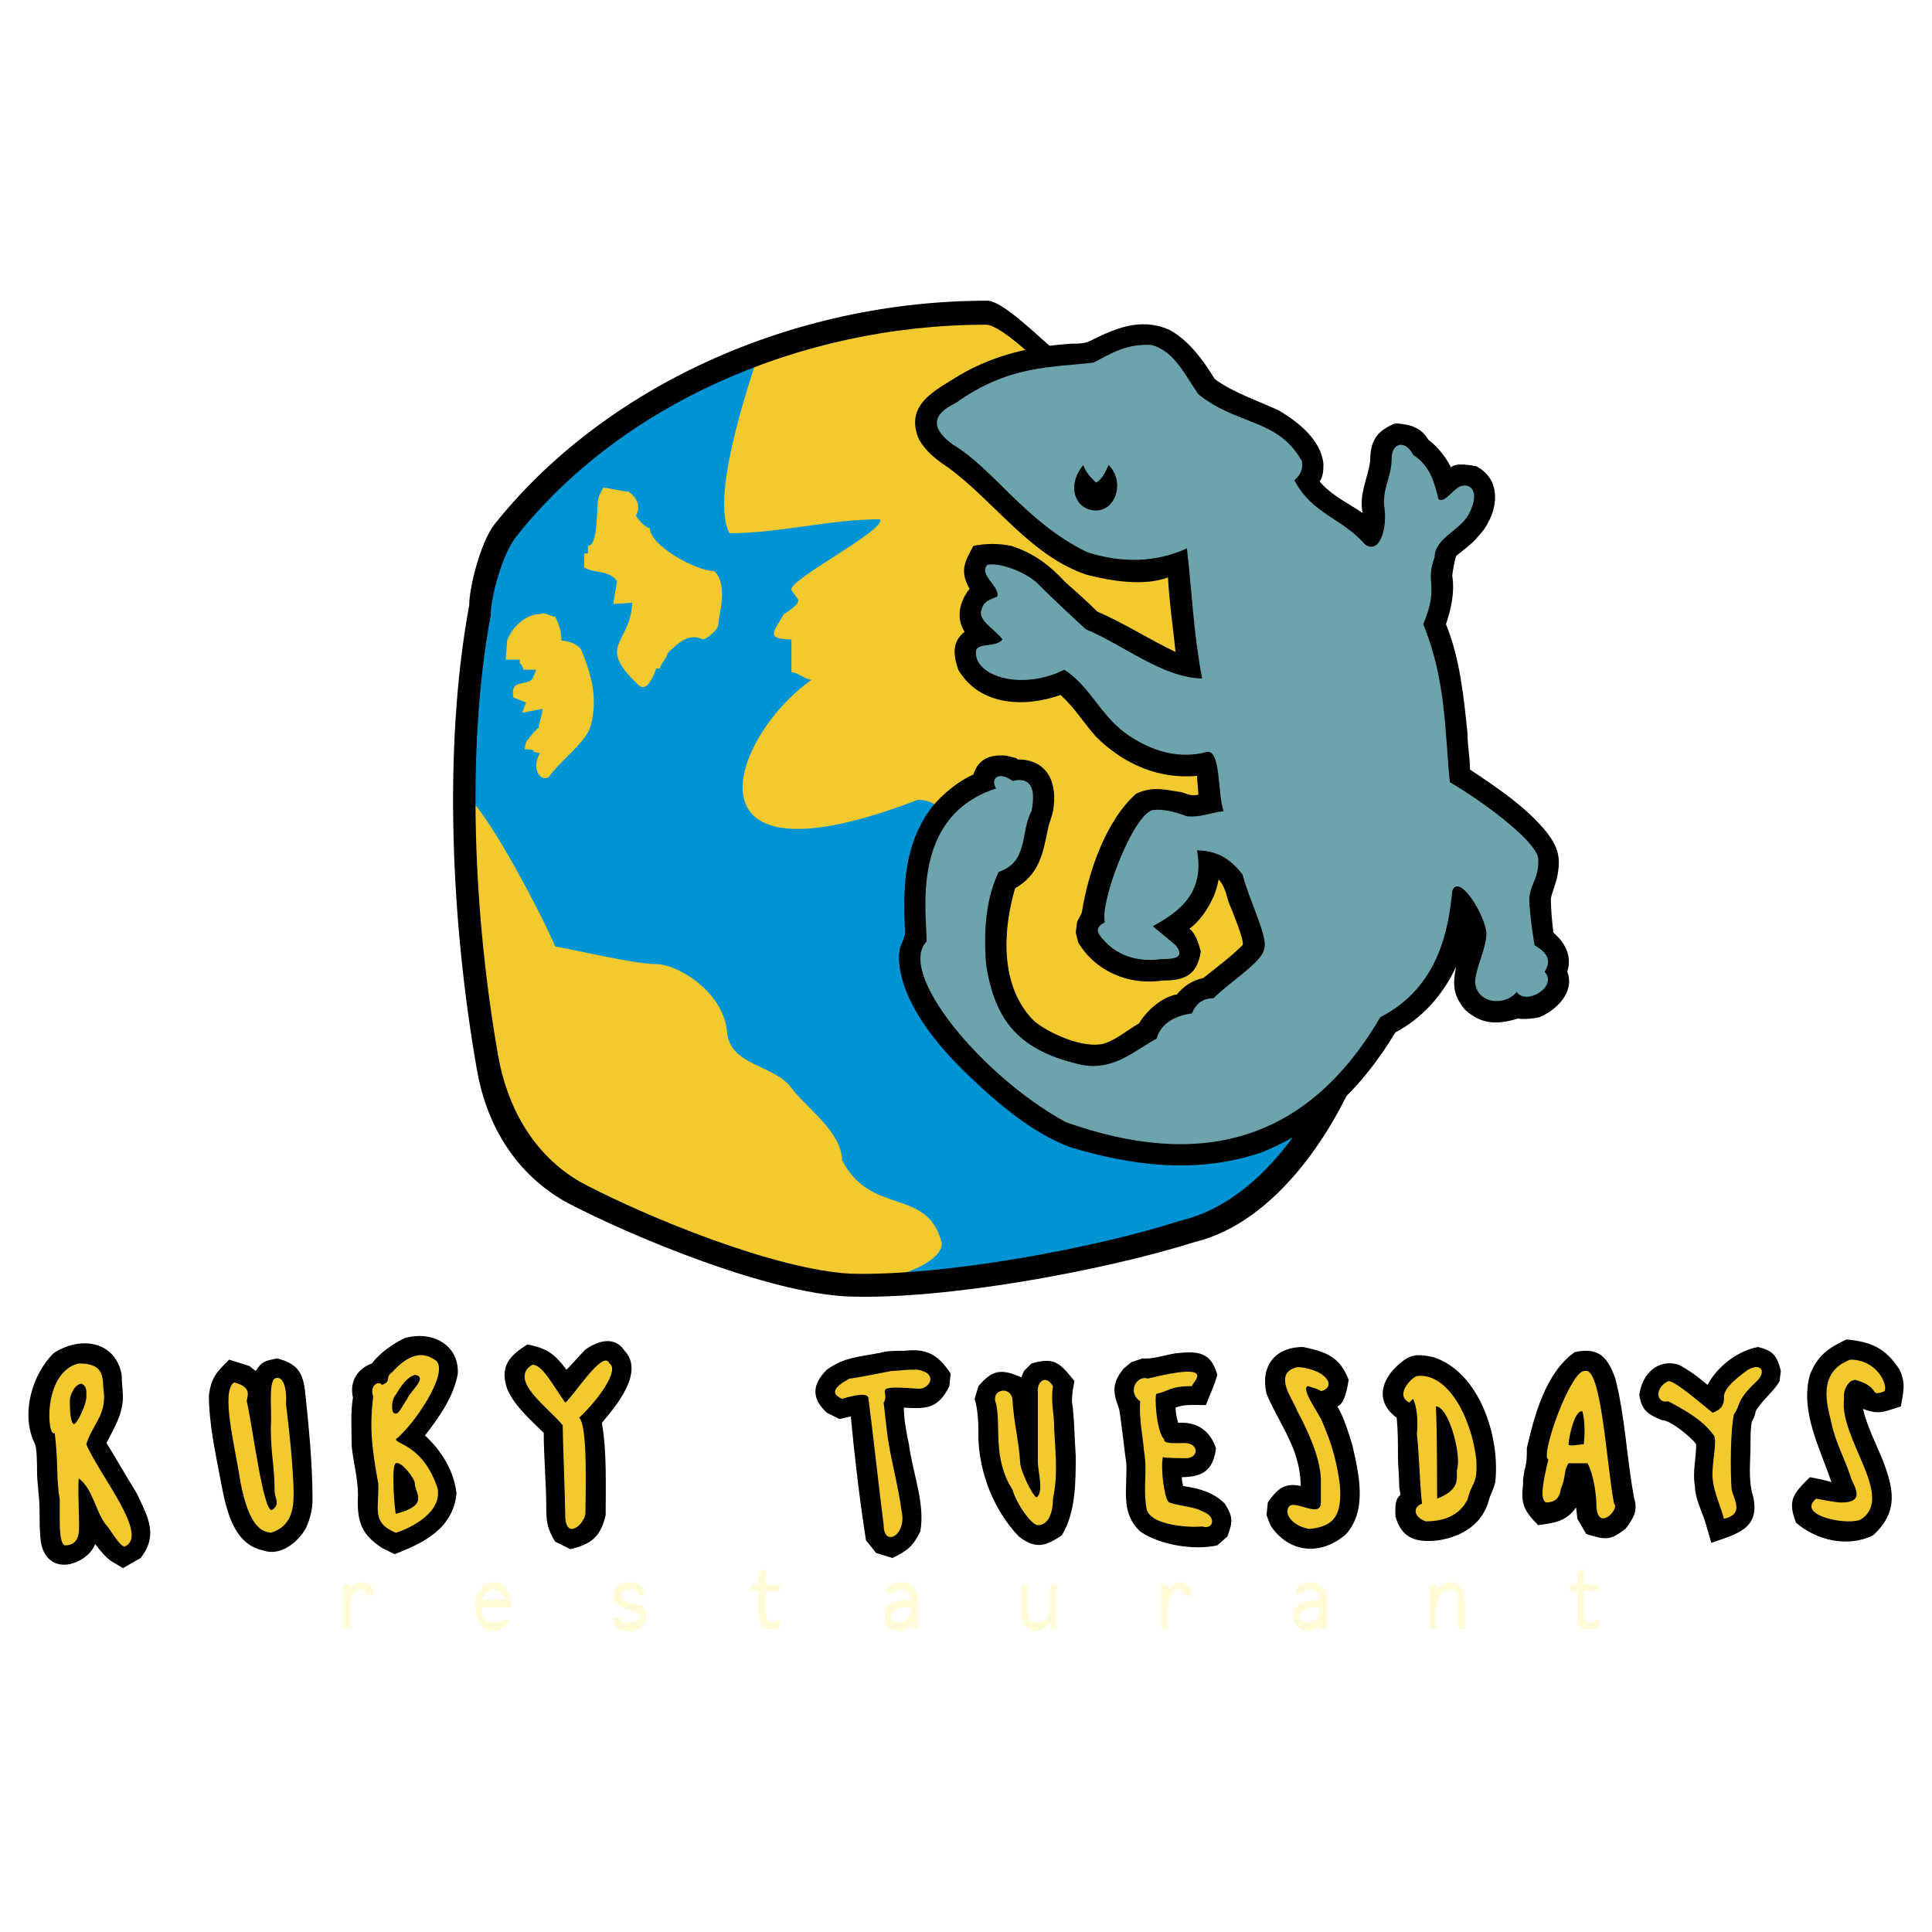
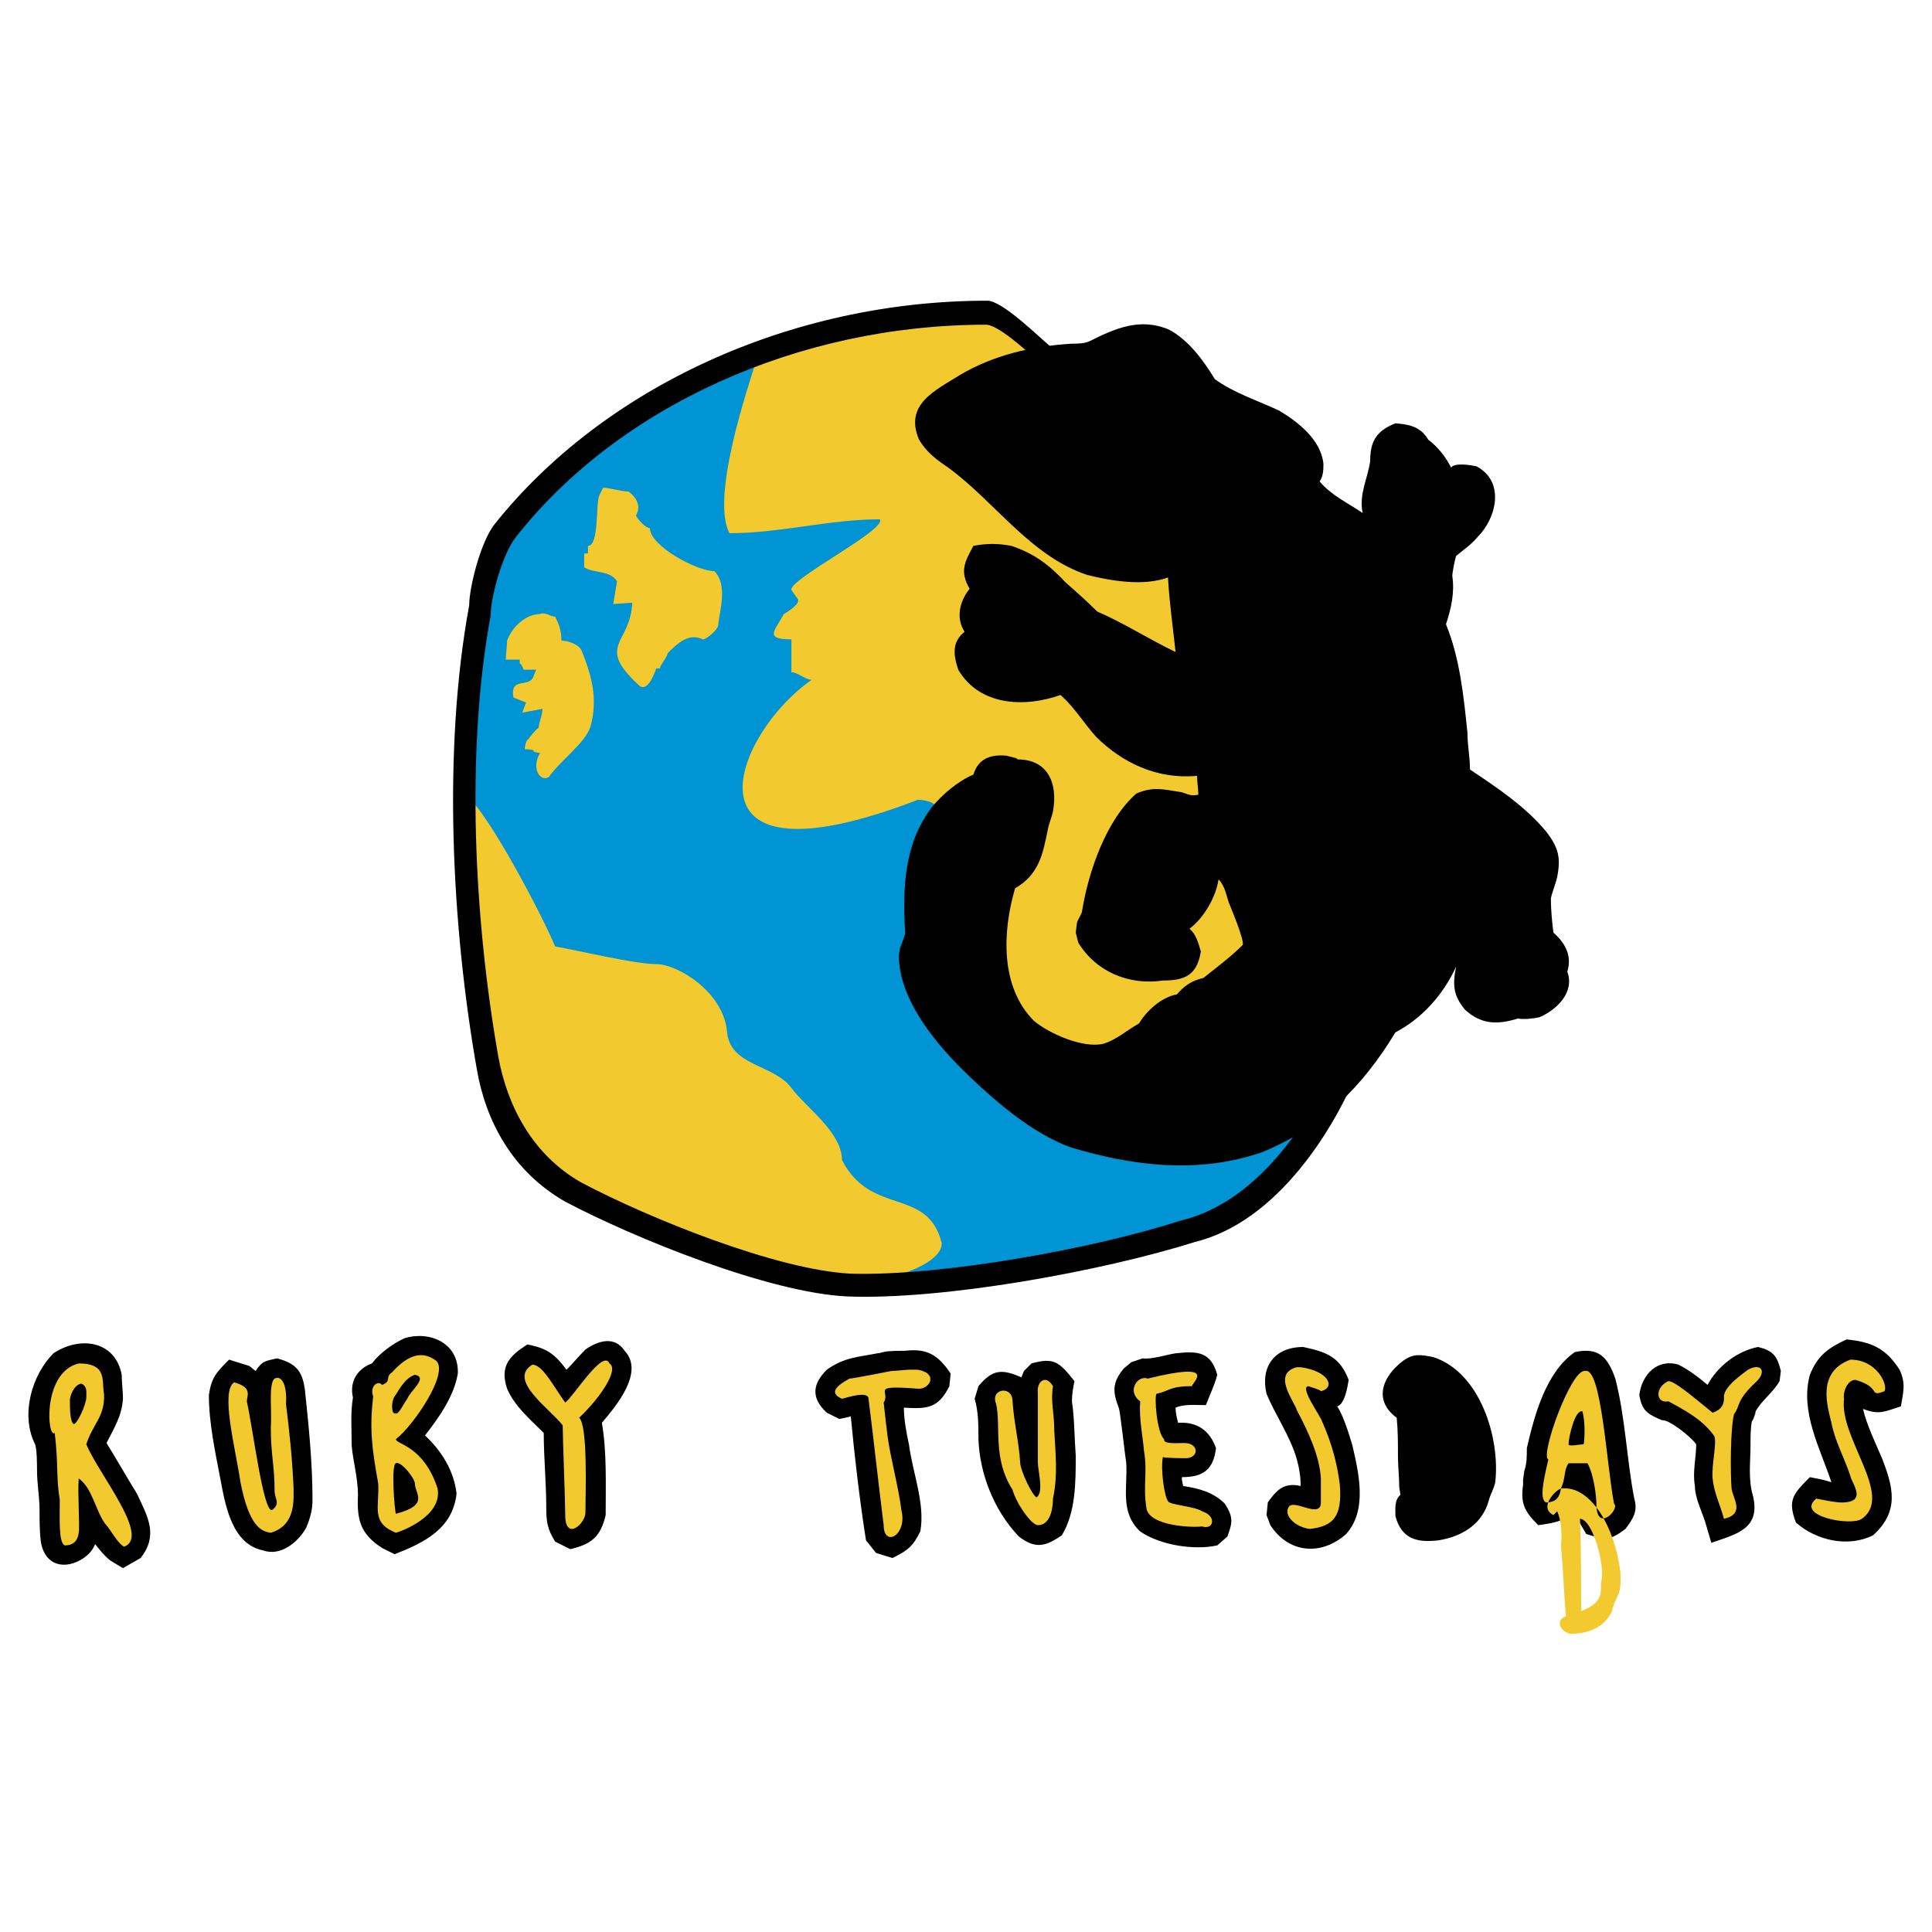
<svg xmlns="http://www.w3.org/2000/svg" width="2500" height="2500" viewBox="0 0 192.756 192.756">
  <g fill-rule="evenodd" clip-rule="evenodd">
    <path fill="#fff" d="M0 0h192.756v192.756H0V0z" />
    <path d="M98.375 31.009c-19.289 0-37.57 8.447-48.034 21.811-1.387 1.766-2.647 6.052-2.647 7.943-2.521 13.994-1.639 31.266.882 45.261.883 5.043 3.404 10.086 8.573 12.984 6.808 3.531 19.919 8.574 27.61 8.951 9.329.379 24.961-2.143 33.913-5.043 8.195-1.891 13.742-11.221 16.139-17.271 4.287-10.085 3.404-26.602 2.646-37.444-.881-9.959-6.43-22.314-17.902-26.854-3.908-1.513-9.707-5.169-13.994-5.169-1.133-1.512-5.799-5.673-7.186-5.169z" fill="#0094d4" />
    <path d="M75.556 35.674c-1.008 3.152-4.665 13.994-2.773 17.524 5.042 0 9.959-1.387 15.002-1.387.756 1.008-9.204 6.051-8.825 7.06l.63.883c.378.504-1.387 1.513-1.387 1.513-.883 1.639-2.018 2.521.756 2.521v3.278c.63 0 1.387.756 2.017.756-8.069 5.673-13.616 21.306 10.59 11.977 3.278 0 2.647 3.782 6.556 1.639v-.378c0 1.891 1.387 4.034 1.387 5.421-5.295 0-5.295 4.034-5.295 7.943 1.009 0 2.396 20.423 28.997 13.617 0 0 15.887-15.886 12.986-15.886 4.539-13.237 2.773-24.458-5.295-41.856l-5.799-6.051-7.816-3.909-9.582-4.034-4.16-.882-5.549-4.161-9.833.756-7.943 1.765-4.664 1.891z" fill="#f2ca30" />
    <path d="M63.453 51.433c.252.505 1.008 1.261 1.387 1.261 0 1.765 4.665 4.287 6.429 4.287 1.387 1.387.504 4.034.379 5.421 0 .378-1.135 1.387-1.513 1.387-1.387-.631-2.396.252-3.53 1.387 0 .378-.756 1.135-.756 1.513h-.379c-.252.757-.883 2.27-1.639 1.765-4.539-4.161-.882-4.161-.756-8.321l-1.891.126.378-2.27c-.757-1.134-2.27-.756-3.278-1.387v-1.387h.378v-.756c1.135 0 .756-4.287 1.135-5.042l.378-.757c.63 0 1.765.378 2.521.378.883.63 1.262 1.513.757 2.395zM53.872 61.267c.504-.252 1.008.252 1.513.252.378.757.63 1.387.63 2.396.63 0 1.765.378 2.017 1.009 1.009 2.521 1.639 4.791.882 7.564-.504 1.639-3.152 3.53-4.16 5.043-.882.504-1.765-.882-.882-2.395l-.631-.126v-.126c-.126-.126-.63-.126-.882-.126 0-.252.126-1.008.378-1.008 0-.126.882-1.135 1.008-1.135 0-.504.378-1.261.378-1.892l-2.018.378.379-1.008-1.261-.504c-.378-2.143 1.639-.883 2.017-2.143l.252-.631h-1.261c0-.126-.252-.63-.378-.63v-.378h-1.387c0-.378.126-1.639.126-1.891.506-1.388 1.893-2.649 3.28-2.649zM46.559 79.421c2.27 1.765 7.816 12.481 8.825 15.003 2.144.378 7.942 1.765 10.086 1.765 2.143 0 6.682 2.773 7.06 6.682.252 3.529 4.665 3.277 6.43 5.674 1.387 1.891 5.043 4.412 5.043 7.186 2.899 5.674 8.573 2.648 9.959 8.32 0 2.396-6.934 4.539-11.851 3.783l-9.96-2.521-8.321-3.277-6.808-3.279-6.051-5.42-2.9-9.078-1.512-24.838z" fill="#f2ca30" />
    <path d="M98.502 30.001c-19.668 0-38.327 8.699-49.169 22.315-1.387 1.765-2.521 6.304-2.521 8.068-2.648 14.373-1.765 31.896.756 46.268.882 5.17 3.53 10.213 8.825 13.238 6.934 3.656 20.297 9.078 28.114 9.455 9.581.379 25.467-2.521 34.67-5.42 8.32-2.018 14.119-11.473 16.516-17.65 4.412-10.213 3.529-27.106 2.646-38.201-.883-10.212-6.555-22.819-18.281-27.483-3.906-1.513-10.715-5.8-15.002-5.8-1.511-1.26-5.042-4.79-6.554-4.79zm-.127 2.395c-18.785 0-36.687 8.195-46.899 21.181-1.387 1.765-2.521 6.051-2.521 7.816-2.521 13.616-1.639 30.384.756 44 .882 4.916 3.404 9.834 8.321 12.607 6.682 3.529 19.416 8.699 26.854 9.076 9.203.254 24.332-2.52 32.906-5.295 8.068-1.891 13.488-10.842 15.885-16.768 4.16-9.707 3.277-25.844 2.395-36.309-.756-9.833-6.178-21.811-17.398-26.223-3.654-1.513-9.959-5.547-14.119-5.547-1.262-1.134-4.793-4.538-6.18-4.538zM186.879 153.174c2.646-2.395 2.018-4.791.883-7.689-.631-1.514-1.514-3.279-1.893-4.918 1.639.631 2.145.252 3.783-.252.252-1.512.504-2.27-.127-3.656-1.387-2.143-2.773-2.773-5.295-3.025-1.891.883-2.9 1.639-3.656 3.529-1.008 3.656 1.01 7.312 2.145 10.717-.758-.252-1.514-.379-2.145-.504-1.639 1.639-2.27 2.27-1.387 4.539 2.018 1.763 5.17 2.521 7.692 1.259zM165.824 141.701c.631-.125 2.9 1.639 3.404 2.396 0 1.387-.379 2.773-.127 4.16 0 1.135.631 2.395 1.01 3.529l.629 2.143c2.521-.881 4.918-1.387 4.162-4.664-.506-1.639-.254-3.404-.254-5.043 0-.883 0-1.639.127-2.395.127-.127.379-.758.379-1.01.629-1.135 1.764-1.891 2.395-3.025l.127-1.008c-.379-1.514-.758-2.018-2.27-2.396-2.018.379-4.035 1.893-5.043 3.783-.883-.756-1.893-1.514-2.9-2.018-2.143-.631-3.656 1.008-3.908 3.025.252 1.515.756 1.892 2.269 2.523zM151.957 148.131c-.254 1.891.125 2.648 1.512 4.035 1.766-.252 2.773-.379 3.783-1.766l.125 1.135.883 1.514c2.018.629 2.395.629 3.908-.506.756-1.008 1.262-1.764.883-3.025-.756-3.908-.883-8.068-1.891-11.977-.758-2.143-1.641-3.152-4.035-2.646-2.9 2.016-4.033 6.303-4.791 9.58 0 .883 0 1.514-.252 2.27l-.125.883v.503zM139.602 148.383l.125.758c-.629.504-.504 1.387-.504 2.143.631 2.27 2.143 2.646 4.287 2.395 2.395-.377 4.412-1.639 5.043-4.033.125-.504.504-1.135.629-1.766.506-4.412-1.512-10.969-6.178-12.48-1.26-.252-2.016-.379-3.025.377-2.016 1.514-3.025 3.908-.629 5.674.125 1.262.125 2.648.125 3.908 0 .881.127 2.016.127 3.024zM126.742 152.166c1.891 2.898 5.168 3.025 7.564.883 2.143-2.396 1.26-6.053.629-8.826-.377-1.26-.883-2.9-1.512-3.908.756-.252 1.008-1.891 1.135-2.646-.883-2.27-2.145-2.773-4.539-3.279-2.9 0-4.287 2.018-3.656 4.666.883 2.143 2.396 4.285 3.025 6.555.252.883.379 1.766.379 2.648-1.639-.379-2.396.377-3.277 1.639l-.127 1.26.379 1.008zM112.117 136.533c-1.135 1.387-1.135 2.27-.504 3.908.125.125.629 4.791.756 5.547.127 2.521-.631 4.916 1.387 6.807 2.018 1.389 5.422 1.893 7.691 1.389l1.008-.883c.504-1.387.631-1.893-.252-3.279-1.135-1.133-2.521-1.512-4.16-1.764l-.127-.631v-.252c2.143 0 3.152-.756 3.404-2.9-.631-1.764-1.891-2.646-3.781-2.521-.127-.504-.252-1.008-.252-1.512.881-.379 2.016-.252 3.025-.252.377-1.01.881-2.018 1.135-3.027-.631-2.268-1.893-2.395-4.16-2.143-.883.127-2.396.631-3.279.504l-1.135.379-.756.63zM106.947 139.811c0-.756.127-1.387.252-2.018-1.512-1.891-2.016-2.395-4.285-1.764l-.756.756-.254.631c-2.016-.883-2.898-.758-4.285.881l-.379 1.262c.379 1.26.379 2.646.379 4.033.125 3.404 1.512 7.061 4.033 9.709 1.641 1.26 2.648 1.008 4.287-.127 1.387-2.27 1.387-5.295 1.387-7.941-.127-1.641-.127-3.784-.379-5.422zM91.819 152.795c.504-2.773-.756-5.799-1.135-8.697-.252-1.135-.504-2.521-.504-3.656 2.27.125 3.404.125 4.539-2.145l.126-1.26c-1.261-1.891-2.396-2.521-4.539-2.27-.504 0-1.765 0-2.144.127-.126 0-.378.125-.63.125-1.891.379-3.278.379-5.043 1.639-1.387 1.387-1.639 2.773 0 4.287l1.261.631 1.135-.254c.378 4.035.883 8.322 1.513 12.355l1.009 1.262 1.639.504c1.513-.755 2.017-1.134 2.773-2.648zM52.61 134.137c-1.765 1.135-2.773 2.145-2.017 4.412.757 1.766 2.27 3.027 3.656 4.414 0 2.395.252 5.043.252 7.438 0 1.514.126 2.143.883 3.404l1.513.756c2.144-.504 3.026-1.26 3.53-3.404 0-3.025.126-6.303-.378-9.203 1.387-1.639 4.287-5.043 2.27-7.186-1.008-1.514-2.647-1.008-3.909-.127-.63.631-1.26 1.389-1.891 2.018-1.135-1.513-1.891-2.143-3.909-2.522zM35.086 144.223c.126 1.514.63 3.277.63 4.918-.126 2.52.252 3.908 2.396 5.295l1.261.629c2.899-1.135 5.799-2.521 6.177-6.051-.252-2.27-1.513-4.287-3.151-5.799 1.387-1.766 2.899-3.908 3.278-6.178.126-3.025-2.774-4.287-5.295-3.531-1.135.506-2.521 1.514-3.278 2.523-1.387.504-2.269 1.764-1.891 3.402-.253 1.514-.127 3.153-.127 4.792zM21.975 147.5c.504 2.648 1.134 6.557 4.286 7.188 1.765.629 3.53-.883 4.287-2.27.378-.883.63-1.766.63-2.773 0-3.656-.378-7.439-.756-10.969-.252-1.891-.882-2.646-2.773-3.152-1.135.252-1.513.252-2.143 1.262l-.631-.504-2.017-.631c-1.261 1.26-1.765 1.766-2.017 3.529-.001 2.773.629 5.674 1.134 8.32zM8.359 155.443c.504-.379.883-.756 1.135-1.387.504.631.883 1.135 1.513 1.639l1.26.756 1.766-1.008c1.765-2.27.756-4.035-.378-6.43-1.009-1.639-2.018-3.404-3.026-5.043.756-1.514 1.513-2.648 1.639-4.412 0-.756-.126-1.639-.126-2.396-.63-3.402-4.16-3.908-6.808-2.143-2.144 2.143-3.278 6.051-1.892 8.951.252.379.252 2.143.252 2.773 0 1.262.252 2.648.252 3.908 0 1.008 0 2.143.126 3.152.379 2.396 2.396 2.902 4.287 1.64z" />
-     <path d="M183.979 139.559c-.127-.756.379-1.891 1.135-1.891 2.648.756 1.262 1.764 2.9 1.135.377-.631-.758-3.152-3.404-3.152-3.404 1.26-2.27 4.664-1.891 6.303.377 1.891 1.26 3.404 1.891 5.295.125.758 1.891 2.773-1.135 2.648-1.135-.127-1.514-.252-2.27-.379-2.143 1.766 3.529 2.773 4.539 2.018 3.277-2.27-2.269-8.069-1.765-11.977zM173.01 141.07c.631-.756.127-1.26 2.145-3.15 1.135-1.01.629-2.018-.758-1.262-.504.379-2.521 1.766-2.395 2.773 0 .379 0 1.135-1.135 1.514-2.018-1.639-3.783-3.152-4.412-3.152-1.387.631-1.262 2.27 0 2.018 2.898 1.512 3.781 2.395 4.537 3.404.379.504-.252 2.898-.125 4.285.125 1.389.756 2.648 1.135 4.035 2.143-.504.883-2.018.756-3.025-.125-1.639-.125-5.926.252-7.44zM156.494 144.098c0-.631.631-3.531 1.387-3.279.252.883.252 2.396.127 3.279-.379 0-1.514.252-1.514 0zm-.756 4.412c.504-1.135.252-1.766.756-2.521h1.891c.631 1.135.883 3.277.883 4.033 0 3.027 2.396.506 1.766 0-.756-3.908-1.26-13.74-2.9-13.236-1.387-.252-4.537 8.572-3.654 8.824-.506 2.145-.883 3.908-.254 4.287 1.133-.001 1.385-.631 1.512-1.387zM141.365 137.289c-.504.127-2.268 1.891-.756 2.646l.379-.377c.377.883.504 2.018.377 3.529.254 2.396.254 4.539.506 6.934-1.01.379-.758 1.387.377 1.766 3.152 0 3.908-1.766 4.16-2.143.506-2.018 1.01-1.387.883-4.035-.504-4.287-2.898-8.699-5.926-8.32zm1.893 3.025c1.26 0 2.521 4.664 2.143 6.178-.252.631.631 2.018-2.018 3.025 0-.124 0-7.312-.125-9.203zM131.91 141.828c-.125-.506-2.27-3.404-1.387-3.531.379.127 1.262.379 1.262.506 1.512-.379.756-2.018-2.018-2.396h-.379c-2.521.631-.252 3.404 0 4.287 1.262 2.395 2.27 4.664 2.396 6.807v2.396c0 1.639-2.521-.252-3.152.379-.631.756.379 2.016 2.018 2.268 2.395-.252 3.277-1.26 3.025-4.412-.251-2.019-.755-4.034-1.765-6.304zM114.135 144.727c.377 2.27-.127 3.404.252 5.801.379 1.764 4.664 1.891 5.547 1.764 1.135.379 1.514-1.008 0-1.512-.756-.504-3.277-.631-3.404-1.01-.377-.504-.756-3.277-.504-4.412 0 .127 2.395.127 2.395.127 1.262-.127 1.135-1.514-.252-1.514-.756 0-2.143.127-2.016-.379-.758-.629-1.01-4.412-.758-4.537 1.262-.252 1.262-.758 3.531-.758 0-.377 2.773-2.521-4.414-.756-1.008-.379-2.143 1.262-.756 2.27-.125 1.765.252 3.404.379 4.916zM101.779 145.861c-.127-2.018-.631-4.033-.756-6.051 0-1.639-2.27-1.262-1.641.252.506 2.27-.377 5.422 1.641 8.572.377 1.387 1.891 3.531 2.521 3.531 1.512 0 1.512-2.396 1.512-2.648.504-2.395.252-4.412.127-6.807 0-1.893-.379-2.775-.127-4.414-.756-1.26-1.639-.377-1.512.631v6.934c0 .883.629 3.027-.127 3.531-.378-.126-1.638-2.648-1.638-3.531zM88.542 143.215c-.126-1.01-.252-2.145-.378-3.279.756-1.133-1.513-1.764 3.404-1.387 1.135.127 2.144-1.512 0-1.891h-.882c-.252 0-1.387.127-1.765.127 0 0-3.782.756-4.16.756-1.639.883-1.891 1.514-.756 2.018.882-.252 2.647-.756 2.647 0 .378 2.898 1.135 9.707 1.513 12.607 0 2.27 2.396 1.008 1.765-1.514-.254-2.142-1.137-5.42-1.388-7.437zM57.78 141.449c2.017-1.891 4.034-4.791 3.025-5.42-.63-1.514-3.656 3.402-4.412 3.906-1.261-1.764-2.27-3.781-3.278-3.781-2.521 1.514 1.765 4.412 3.026 6.051 0 1.262.252 7.564.252 8.951 0 2.648 2.017.883 2.017-.252 0-1.89.252-8.699-.63-9.455zM39.499 143.592c1.765-1.387 5.295-6.555 4.035-7.816-1.639-1.26-3.152-.252-4.413 1.135-.756.506 0 .883-1.008 1.262-.378-.504-1.261.125-.882 1.135-.378 3.277-.126 5.168.504 8.699.126 2.395-.756 3.908 1.765 4.916.504-.127 4.665-1.639 4.161-4.412-1.389-4.288-4.162-4.413-4.162-4.919zm1.891 4.414c0 1.008 1.513 2.143-1.891 3.025-.126-.252-.504-4.918 0-5.043.504-.252 1.891 1.512 1.891 2.018zm-.756-8.447c-.63.883-.882 1.764-1.387 1.387-.126-.127-.252-1.01.126-1.639.252-.252.882-1.766 2.017-2.145 1.387.254-.504 1.641-.756 2.397zM24.623 139.811c0-.504.63-1.387-1.261-1.891-1.387.883.126 6.555.63 9.959.882 4.539 2.143 4.916 3.026 5.043 2.521-.756 2.269-3.277 2.269-4.539-.126-2.773-.378-5.295-.756-8.32.126-1.766-.378-2.9-1.135-2.521-.63.504-.252 3.277-.378 4.916 0 2.648.378 3.783.378 6.305 0 .756.63 1.26-.252 1.891-.883.25-1.891-8.07-2.521-10.843zM8.611 144.098c.631-2.018 1.892-2.775 1.766-5.043-.252-1.262.378-3.025-2.521-3.025-3.656.881-3.152 7.562-2.396 6.934.378 3.15.126 4.412.504 6.682 0 2.016-.125 4.285.504 4.539.63 0 1.261-.254 1.387-1.262.126-.631-.126-3.908 0-5.422 1.387 1.01 1.639 3.152 2.647 4.539.504.504 1.261 2.018 1.891 2.27 2.648-1.009-2.521-7.187-3.782-10.212zm0-4.666c0 .631-.882 2.648-1.26 2.648-.378-.252-.378-1.639-.378-2.396 0-.377.378-1.512 1.135-1.639.629.252.503.883.503 1.387z" fill="#f2ca30" />
-     <path d="M34.204 158.092h.756v.504a.98.98 0 0 1 .504-.504.961.961 0 0 1 .631-.254c.378 0 .63.254.883.379.252.252.252.631.252 1.01h-.631c0-.127 0-.254-.126-.379-.126-.127-.252-.252-.378-.252-.378 0-.631.252-.883.504-.126.379-.252.756-.252 1.387v2.018h-.756v-4.413zm16.137 1.512a.695.695 0 0 0-.378-.631c-.126-.252-.378-.377-.757-.377-.252 0-.504.125-.756.377-.126.127-.252.379-.378.631h2.269zm-.252 2.017h.756c-.126.252-.378.504-.504.756-.252.127-.63.379-1.008.379-.63 0-1.135-.252-1.387-.756-.378-.379-.504-1.01-.504-1.766s.126-1.262.504-1.639c.252-.504.757-.758 1.387-.758.504 0 .882.254 1.134.631.378.504.504 1.135.504 1.893h-2.9v.125c0 .504.126.756.378 1.135.252.252.504.252.883.252h.504c.127-.125.253-.252.253-.252zm11.725-.252c0 .252.126.379.252.504h.631c.378 0 .63 0 .882-.125.126-.127.252-.254.252-.506 0-.125 0-.252-.126-.252s-.252-.252-.63-.252l-.63-.252c-.378-.125-.756-.252-.882-.379a1.359 1.359 0 0 1-.378-.881c0-.506.252-.758.504-1.01.252-.125.63-.379 1.261-.379.504 0 .882.254 1.009.379.252.252.378.504.378 1.01h-.63c0-.254-.126-.379-.252-.506-.126 0-.378-.125-.63-.125s-.504.125-.631.125c-.126.127-.252.252-.252.506 0 .125 0 .252.126.252.126.125.378.252.631.377l.756.127c.252.125.63.252.756.379.126.377.252.629.252.881 0 .506-.126.758-.378 1.01s-.756.504-1.26.504-1.009-.127-1.261-.379-.378-.504-.378-1.008h.628zm13.868-.631v-2.018h-.757v-.629h.757v-1.262l.756-.252v1.514h1.387v.629h-1.387v2.145c0 .252 0 .629.126.756s.252.252.504.252l.252-.125c.126 0 .378-.127.504-.127v.631c-.126.125-.252.252-.504.252h-1.008c-.126-.127-.378-.379-.378-.504-.126-.127-.126-.127-.126-.379 0 0-.126-.379-.126-.631v-.252zm15.255-.377h-.504c-.504 0-.883.125-1.135.252-.252.125-.378.377-.378.629s0 .379.126.506c.126.125.378.125.631.125.252 0 .63-.125.882-.379.126-.252.378-.629.378-1.133zm0 1.639c-.252.252-.378.504-.63.504-.252.125-.378.252-.63.252-.504 0-.757-.252-1.135-.504-.252-.252-.252-.631-.252-1.01 0-.504.126-1.008.504-1.135.378-.252 1.009-.504 1.765-.504h.126c.126 0 .252.127.252.127v-.127c0-.252-.126-.631-.252-.631-.252-.252-.504-.377-.882-.377-.126 0-.378 0-.504.125-.126.127-.126.252-.126.252h-.756c0-.377.126-.629.504-.756.126-.125.504-.379 1.009-.379s1.009.254 1.261.506.378.756.378 1.387v2.773h-.63V162h-.002zm14.499.504h-.631V162c-.252.125-.504.377-.756.504-.127.125-.379.252-.756.252a.964.964 0 0 1-.631-.252c-.252-.127-.504-.379-.631-.504 0-.127-.127-.379-.127-.631V158.091h.631v2.143c0 .631 0 1.135.127 1.387.125.252.377.252.756.252.252 0 .379 0 .631-.125.125-.127.379-.254.504-.506 0-.125.127-.252.127-.504 0-.125.125-.504.125-.883v-1.764h.631v4.413zm10.462-4.412h.631v.504c.127-.252.379-.379.504-.504.127-.127.506-.254.631-.254.379 0 .756.254.883.379.252.252.379.631.379 1.01h-.758c0-.127 0-.254-.125-.379 0-.127-.252-.252-.379-.252-.252 0-.631.252-.756.504-.252.379-.379.756-.379 1.387v2.018h-.631v-4.413zm15.76 2.269h-.379c-.504 0-1.008.125-1.133.252-.254.125-.506.377-.506.629s.127.379.252.506c.127.125.254.125.506.125.377 0 .629-.125 1.008-.379.125-.252.252-.629.252-1.133zm0 1.639c-.127.252-.252.504-.504.504-.252.125-.504.252-.756.252-.379 0-.758-.252-1.01-.504s-.377-.631-.377-1.01c0-.504.252-1.008.629-1.135.252-.252.883-.504 1.766-.504h.125c.127 0 .127.127.127.127v-.127c0-.252 0-.631-.252-.631-.127-.252-.379-.377-.756-.377-.252 0-.379 0-.504.125l-.254.252h-.629c0-.377.125-.629.377-.756.252-.125.631-.379 1.01-.379.629 0 1.008.254 1.26.506.379.252.504.756.504 1.387v2.773h-.756V162zm10.969-3.908h.631v.504c.252-.252.504-.379.629-.504.252-.127.506-.254.758-.254.504 0 .881.254 1.135.631.377.379.377 1.01.377 1.893v2.143h-.631v-2.143c0-.631 0-1.135-.125-1.389-.127-.252-.379-.377-.756-.377a.958.958 0 0 0-.631.252.977.977 0 0 0-.504.504c0 .127-.127.252-.127.504s-.125.506-.125.883v1.766h-.631v-4.413zm14.75 2.646v-2.018h-.756v-.629h.756v-1.262l.631-.252v1.514h1.512v.629h-1.512v2.145c0 .252.125.629.125.756.127.127.252.252.506.252.125 0 .252-.125.377-.125.127 0 .252-.127.504-.127v.631c-.252.125-.377.252-.504.252h-1.135c-.125-.127-.252-.379-.377-.504-.127-.127-.127-.127-.127-.379v-.883z" fill="#fffbd6" />
+     <path d="M183.979 139.559c-.127-.756.379-1.891 1.135-1.891 2.648.756 1.262 1.764 2.9 1.135.377-.631-.758-3.152-3.404-3.152-3.404 1.26-2.27 4.664-1.891 6.303.377 1.891 1.26 3.404 1.891 5.295.125.758 1.891 2.773-1.135 2.648-1.135-.127-1.514-.252-2.27-.379-2.143 1.766 3.529 2.773 4.539 2.018 3.277-2.27-2.269-8.069-1.765-11.977zM173.01 141.07c.631-.756.127-1.26 2.145-3.15 1.135-1.01.629-2.018-.758-1.262-.504.379-2.521 1.766-2.395 2.773 0 .379 0 1.135-1.135 1.514-2.018-1.639-3.783-3.152-4.412-3.152-1.387.631-1.262 2.27 0 2.018 2.898 1.512 3.781 2.395 4.537 3.404.379.504-.252 2.898-.125 4.285.125 1.389.756 2.648 1.135 4.035 2.143-.504.883-2.018.756-3.025-.125-1.639-.125-5.926.252-7.44zM156.494 144.098c0-.631.631-3.531 1.387-3.279.252.883.252 2.396.127 3.279-.379 0-1.514.252-1.514 0zm-.756 4.412c.504-1.135.252-1.766.756-2.521h1.891c.631 1.135.883 3.277.883 4.033 0 3.027 2.396.506 1.766 0-.756-3.908-1.26-13.74-2.9-13.236-1.387-.252-4.537 8.572-3.654 8.824-.506 2.145-.883 3.908-.254 4.287 1.133-.001 1.385-.631 1.512-1.387zc-.504.127-2.268 1.891-.756 2.646l.379-.377c.377.883.504 2.018.377 3.529.254 2.396.254 4.539.506 6.934-1.01.379-.758 1.387.377 1.766 3.152 0 3.908-1.766 4.16-2.143.506-2.018 1.01-1.387.883-4.035-.504-4.287-2.898-8.699-5.926-8.32zm1.893 3.025c1.26 0 2.521 4.664 2.143 6.178-.252.631.631 2.018-2.018 3.025 0-.124 0-7.312-.125-9.203zM131.91 141.828c-.125-.506-2.27-3.404-1.387-3.531.379.127 1.262.379 1.262.506 1.512-.379.756-2.018-2.018-2.396h-.379c-2.521.631-.252 3.404 0 4.287 1.262 2.395 2.27 4.664 2.396 6.807v2.396c0 1.639-2.521-.252-3.152.379-.631.756.379 2.016 2.018 2.268 2.395-.252 3.277-1.26 3.025-4.412-.251-2.019-.755-4.034-1.765-6.304zM114.135 144.727c.377 2.27-.127 3.404.252 5.801.379 1.764 4.664 1.891 5.547 1.764 1.135.379 1.514-1.008 0-1.512-.756-.504-3.277-.631-3.404-1.01-.377-.504-.756-3.277-.504-4.412 0 .127 2.395.127 2.395.127 1.262-.127 1.135-1.514-.252-1.514-.756 0-2.143.127-2.016-.379-.758-.629-1.01-4.412-.758-4.537 1.262-.252 1.262-.758 3.531-.758 0-.377 2.773-2.521-4.414-.756-1.008-.379-2.143 1.262-.756 2.27-.125 1.765.252 3.404.379 4.916zM101.779 145.861c-.127-2.018-.631-4.033-.756-6.051 0-1.639-2.27-1.262-1.641.252.506 2.27-.377 5.422 1.641 8.572.377 1.387 1.891 3.531 2.521 3.531 1.512 0 1.512-2.396 1.512-2.648.504-2.395.252-4.412.127-6.807 0-1.893-.379-2.775-.127-4.414-.756-1.26-1.639-.377-1.512.631v6.934c0 .883.629 3.027-.127 3.531-.378-.126-1.638-2.648-1.638-3.531zM88.542 143.215c-.126-1.01-.252-2.145-.378-3.279.756-1.133-1.513-1.764 3.404-1.387 1.135.127 2.144-1.512 0-1.891h-.882c-.252 0-1.387.127-1.765.127 0 0-3.782.756-4.16.756-1.639.883-1.891 1.514-.756 2.018.882-.252 2.647-.756 2.647 0 .378 2.898 1.135 9.707 1.513 12.607 0 2.27 2.396 1.008 1.765-1.514-.254-2.142-1.137-5.42-1.388-7.437zM57.78 141.449c2.017-1.891 4.034-4.791 3.025-5.42-.63-1.514-3.656 3.402-4.412 3.906-1.261-1.764-2.27-3.781-3.278-3.781-2.521 1.514 1.765 4.412 3.026 6.051 0 1.262.252 7.564.252 8.951 0 2.648 2.017.883 2.017-.252 0-1.89.252-8.699-.63-9.455zM39.499 143.592c1.765-1.387 5.295-6.555 4.035-7.816-1.639-1.26-3.152-.252-4.413 1.135-.756.506 0 .883-1.008 1.262-.378-.504-1.261.125-.882 1.135-.378 3.277-.126 5.168.504 8.699.126 2.395-.756 3.908 1.765 4.916.504-.127 4.665-1.639 4.161-4.412-1.389-4.288-4.162-4.413-4.162-4.919zm1.891 4.414c0 1.008 1.513 2.143-1.891 3.025-.126-.252-.504-4.918 0-5.043.504-.252 1.891 1.512 1.891 2.018zm-.756-8.447c-.63.883-.882 1.764-1.387 1.387-.126-.127-.252-1.01.126-1.639.252-.252.882-1.766 2.017-2.145 1.387.254-.504 1.641-.756 2.397zM24.623 139.811c0-.504.63-1.387-1.261-1.891-1.387.883.126 6.555.63 9.959.882 4.539 2.143 4.916 3.026 5.043 2.521-.756 2.269-3.277 2.269-4.539-.126-2.773-.378-5.295-.756-8.32.126-1.766-.378-2.9-1.135-2.521-.63.504-.252 3.277-.378 4.916 0 2.648.378 3.783.378 6.305 0 .756.63 1.26-.252 1.891-.883.25-1.891-8.07-2.521-10.843zM8.611 144.098c.631-2.018 1.892-2.775 1.766-5.043-.252-1.262.378-3.025-2.521-3.025-3.656.881-3.152 7.562-2.396 6.934.378 3.15.126 4.412.504 6.682 0 2.016-.125 4.285.504 4.539.63 0 1.261-.254 1.387-1.262.126-.631-.126-3.908 0-5.422 1.387 1.01 1.639 3.152 2.647 4.539.504.504 1.261 2.018 1.891 2.27 2.648-1.009-2.521-7.187-3.782-10.212zm0-4.666c0 .631-.882 2.648-1.26 2.648-.378-.252-.378-1.639-.378-2.396 0-.377.378-1.512 1.135-1.639.629.252.503.883.503 1.387z" fill="#f2ca30" />
    <path d="M105.057 80.934c-.125.631-.377 1.135-.504 1.765-.504 2.522-.883 4.539-3.277 5.925-1.262 4.287-1.514 9.834 1.891 13.239 1.514 1.26 4.916 2.773 6.934 2.268 1.262-.377 2.396-1.387 3.531-2.016.756-1.262 2.268-2.648 3.781-2.9.756-.883 1.514-1.387 2.646-1.639 1.262-1.009 2.775-2.144 3.91-3.278.252-.378-1.135-3.656-1.387-4.287-.254-.756-.379-1.639-1.01-2.269-.252 1.765-1.514 3.908-2.9 4.917.631.504.883 1.387 1.135 2.269-.377 2.396-1.639 2.9-3.781 2.9-3.404.504-6.682-.883-8.447-3.782l-.252-1.009.127-1.008c.125-.378.504-.883.504-1.135.631-3.908 2.395-9.077 5.42-11.725 1.766-.756 2.775-.378 4.539-.126.756.252.883.378 1.639.252 0-.63-.125-1.261-.125-1.891-3.908.378-7.439-1.261-10.086-3.908-1.135-1.261-2.145-2.9-3.404-4.035l-.125-.126c-3.531 1.261-8.07 1.135-10.213-2.521-.504-1.513-.63-2.773.63-3.782-.883-1.387-.504-3.025.504-4.286-1.008-1.765-.504-2.647.379-4.287 1.387-.252 2.395-.252 3.781 0 2.27.756 3.783 1.891 5.422 3.656 1.008.882 2.143 1.891 3.15 2.899 2.648 1.135 5.17 2.774 7.818 4.035-.254-2.396-.631-5.043-.758-7.438-2.395.882-5.547.378-8.068-.252-5.674-1.891-9.203-7.312-13.868-10.716-1.134-.756-2.143-1.513-2.899-2.774-1.513-3.53 1.639-4.917 4.034-6.43 3.403-2.017 7.187-2.899 11.22-3.151.506 0 1.262 0 1.766-.252 2.521-1.26 5.043-2.395 7.943-1.135 1.891 1.009 3.402 3.026 4.537 4.917 1.893 1.387 4.287 2.143 6.432 3.152 1.891 1.135 4.16 2.899 4.412 5.295 0 .504 0 1.261-.379 1.765 1.135 1.387 3.025 2.27 4.287 3.152-.379-1.891.504-3.404.756-5.169 0-2.017.631-3.026 2.521-3.782 1.514.126 2.521.378 3.277 1.639 1.01.757 1.766 1.766 2.27 2.774.379-.504 1.891-.252 2.521-.126 2.9 1.513 2.018 5.169.127 7.061-.631.756-1.387 1.261-2.145 1.891-.125.378-.377 1.639-.377 2.017.252 1.639-.127 3.278-.631 4.791 1.387 3.403 1.766 7.186 2.143 10.842 0 1.261.252 2.396.252 3.656 2.648 1.765 5.674 3.782 7.691 6.304 1.135 1.513 1.387 2.521 1.008 4.412-.125.631-.504 1.513-.629 2.144 0 1.135.125 2.396.252 3.404 1.135 1.009 1.891 2.27 1.387 3.908.756 2.018-1.01 3.783-2.773 4.539-.504.127-1.639.252-2.145.127-2.016.629-3.656.629-5.295-.883-1.135-1.387-1.26-2.396-.883-4.287-1.26 2.773-3.402 5.17-6.051 6.555-3.277 5.422-7.438 9.582-13.363 11.979-6.305 2.143-12.734 1.387-19.037-.506-3.783-1.385-7.312-4.412-10.212-7.186-3.025-2.898-6.934-7.438-6.934-11.977l.126-.756c.126-.378.504-1.135.504-1.513-.252-4.413-.126-8.825 2.647-12.481 1.008-1.261 2.647-2.647 4.161-3.278.504-1.639 1.764-2.017 3.277-1.891l1.008.252.127.126c3.027-.003 4.035 2.393 3.531 5.166z" />
-     <path d="M95.349 40.212c5.295-3.782 9.456-3.53 13.743-4.034 1.764-.882 3.15-1.891 5.799-1.765 2.27.63 3.277 2.899 4.664 4.917 3.908 3.151 7.943 2.395 10.338 6.682.127.756-.125 1.387-.756 1.891 1.766 3.404 4.791 3.782 7.061 6.43 1.512 1.008 2.27-1.765 1.891-3.908-.125-1.765.756-2.9.756-4.665 0-1.639 1.387-1.892 2.145-.378 1.764 1.134 2.143 2.9 2.521 4.413.504.378 1.135-.504 1.764-1.009 1.01-.883 2.648-.126 1.262 2.521-.883 1.639-3.404 2.396-3.404 4.287-1.008 2.647.504 2.773-1.135 6.682 2.27 5.547 2.143 10.59 2.648 15.759 3.025 1.765 8.447 5.673 8.824 7.564.127 2.269-1.008 2.647-.883 4.539.127 1.765.252 2.395.506 4.161 1.26.756 1.764 1.513 1.008 2.647 1.387 1.514-1.891 3.404-2.773 2.018-1.262 1.514-4.035 1.135-4.16-1.008.125-1.641 1.135-3.279 1.135-4.918-.254-2.017-2.775-5.925-3.404-4.16-.379 3.656-1.262 9.582-7.188 12.607-7.438 12.732-18.279 15.129-31.391 10.465-8.324-4.54-16.896-14.878-13.87-18.03 0-2.9-1.639-12.481 6.933-15.255-.629-1.009.254-1.765 1.641-.756 1.639-.378 2.395.504 1.891 3.025-1.135 2.018-.252 5.043-3.277 6.052-1.262 2.647-1.514 5.799-1.262 9.204.883 5.674 3.277 8.699 9.707 10.086 3.152.504 5.17-1.514 7.312-2.648.379-1.387 1.639-2.27 3.531-2.521.377-1.008 1.133-1.512 2.143-1.512 1.639-1.639 4.916-3.657 5.043-4.917.504-1.009-1.514-4.917-2.143-7.438-1.01-1.261-2.27-2.396-4.539-2.396.756 4.161-1.639 6.052-4.412 7.564l2.27 1.892c1.008 1.261-.127 1.387-1.389 1.387-1.764.252-3.908 0-5.547-1.639-1.008-1.009-1.135-1.513-.125-2.017-.506-2.018 2.773-10.716 4.791-11.221 1.135-.126 2.395.252 3.402.631 1.387.126 2.396-.378 3.656-.505-.629-1.891-.252-6.051-1.639-5.925-2.773.756-5.547 0-8.195-1.891-2.521-1.891-3.529-4.665-6.051-6.304-4.287 2.144-8.951.631-8.824-1.765 0-1.009 2.016-.378 2.646-1.261-.756-1.009-2.27-1.765-2.143-2.774.252-1.134.883-1.134 1.639-1.513.252-1.009-1.891-2.143-1.008-3.152 1.135-.252 3.656.63 4.916 1.765 1.639 1.639 3.277 3.152 4.916 4.665 3.908 1.639 7.564 4.791 11.6 4.917-.883-4.665-1.008-8.699-1.514-12.986-3.025 1.387-6.43 1.513-9.959.378-6.178-3.026-9.33-8.321-13.364-10.716-2.268-1.64-2.142-3.027.253-4.162z" fill="#6da4ac" />
    <path d="M108.082 46.39c.252.757.758 1.261 1.262 1.765.504-.252.883-.882 1.26-1.765 1.639 1.639.758 4.539-1.26 4.539s-3.026-2.395-1.262-4.539z" />
  </g>
</svg>